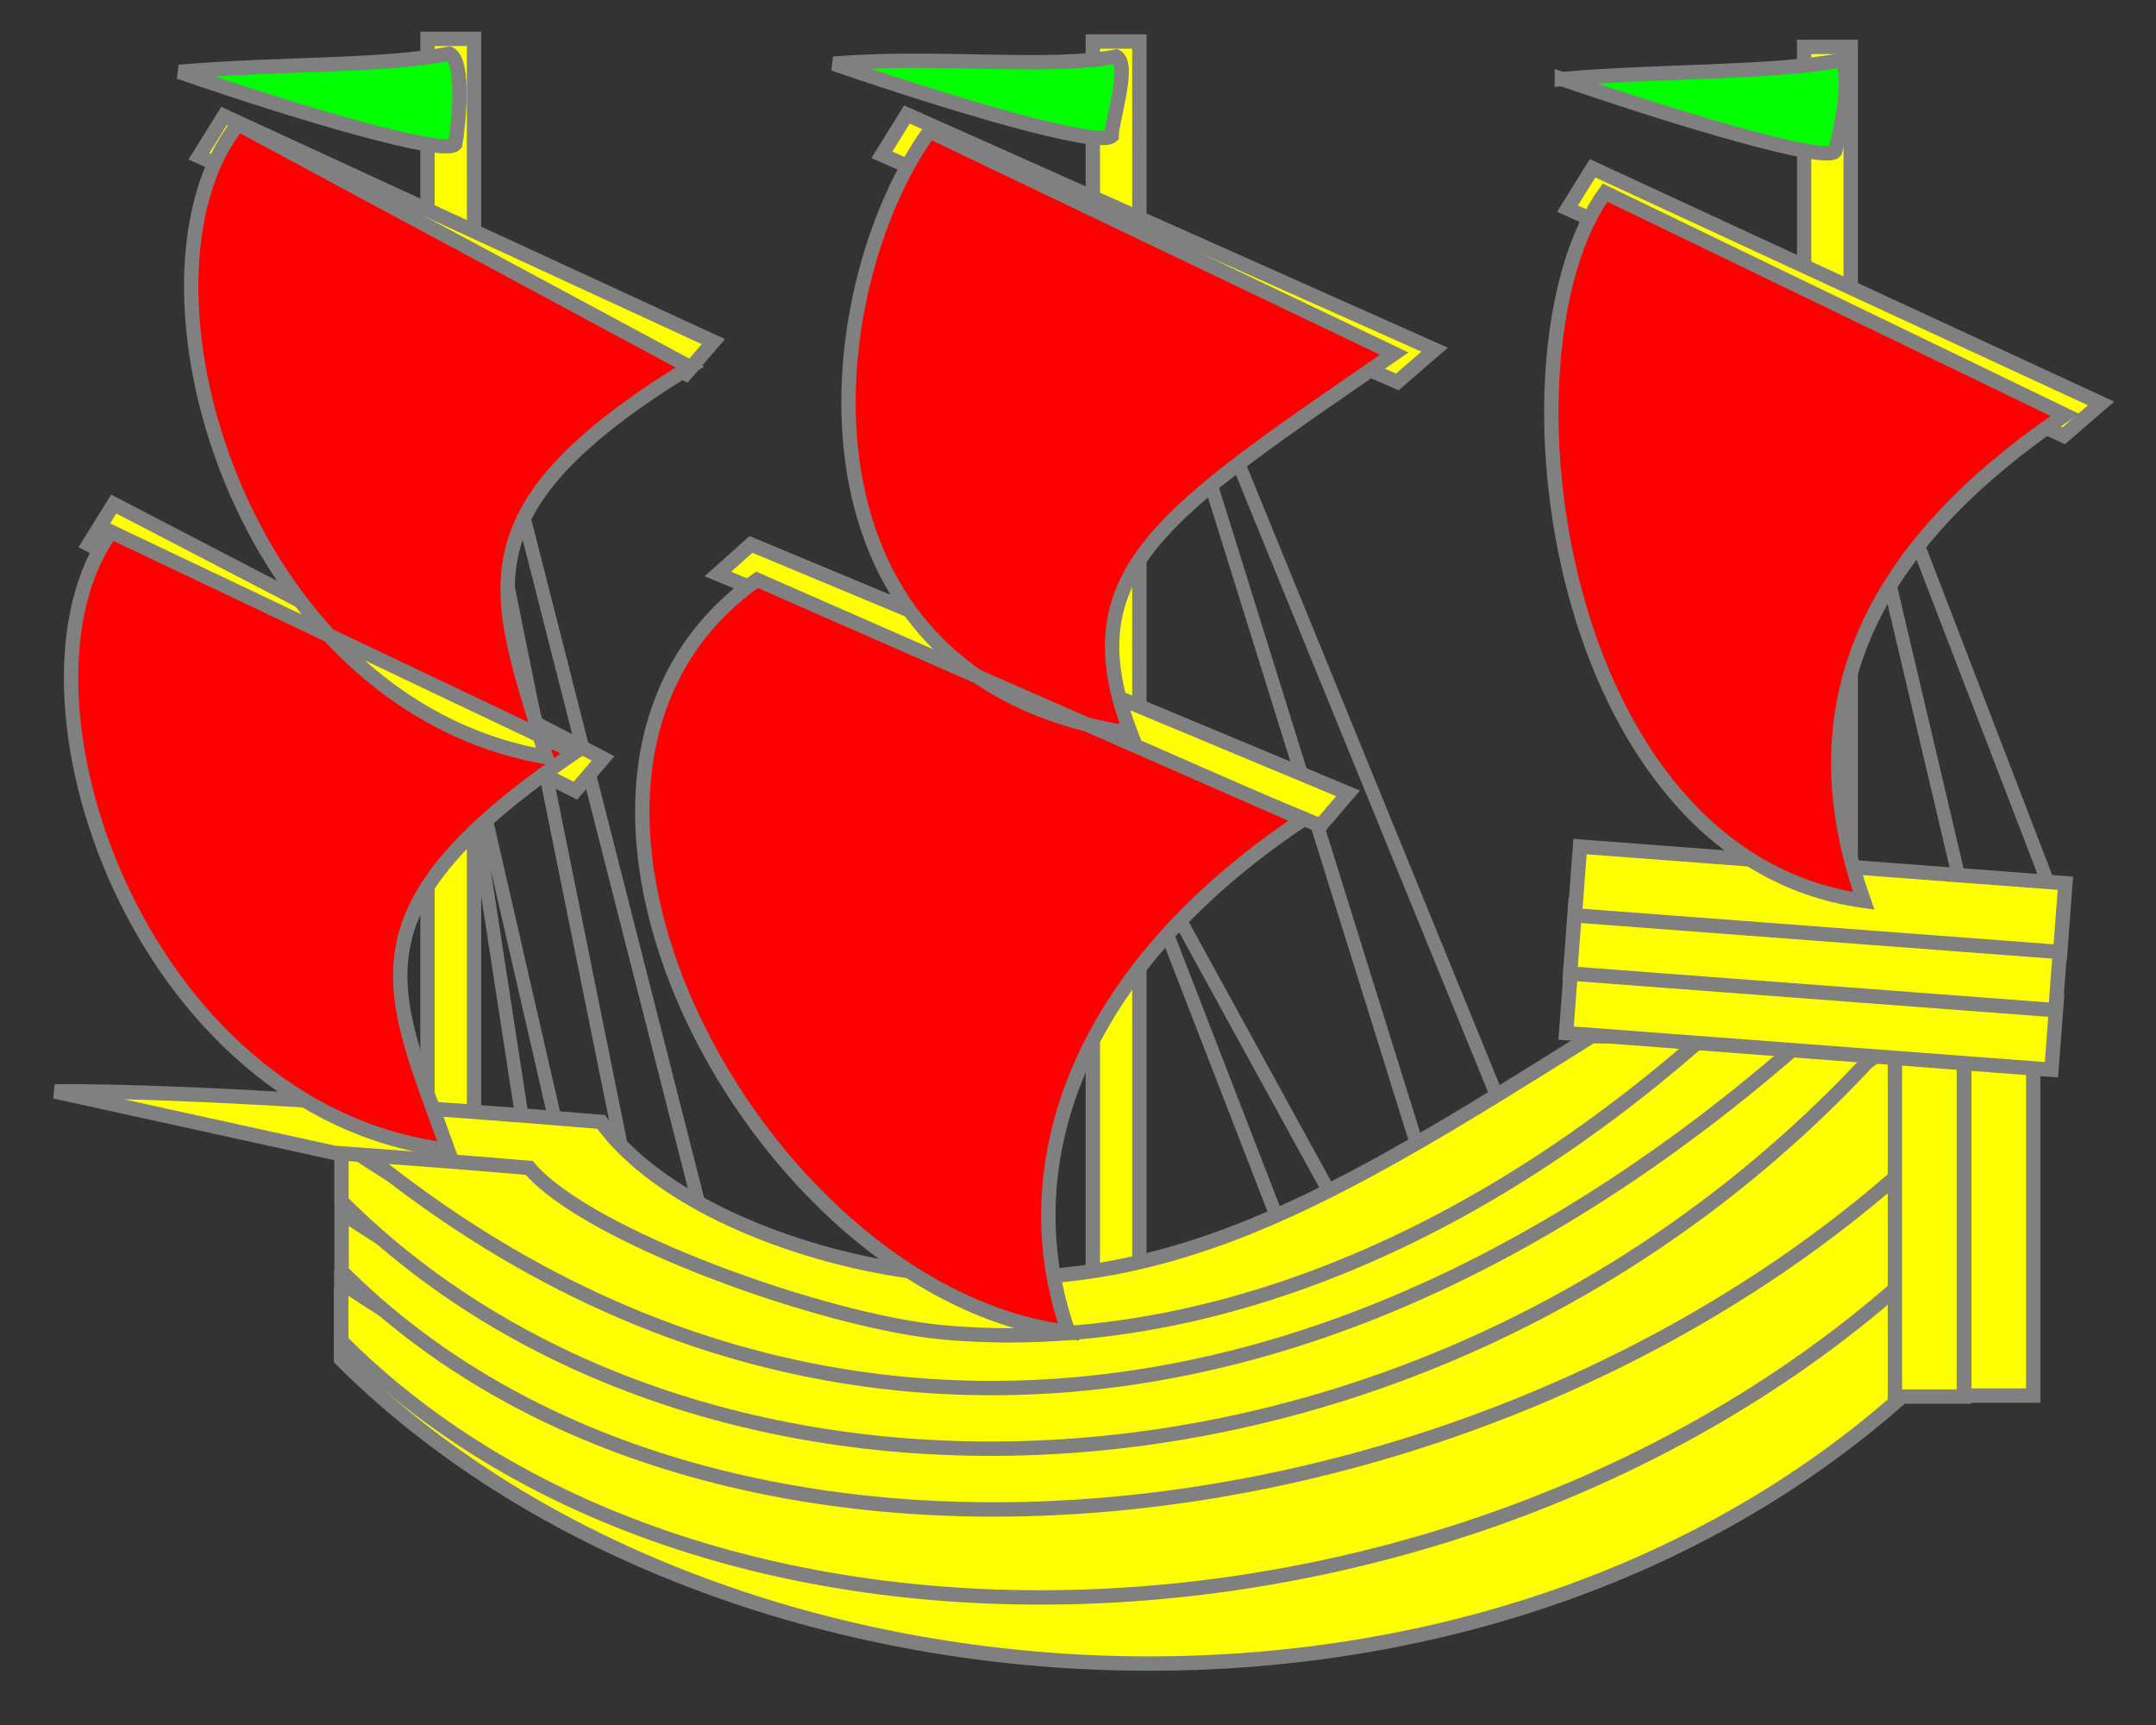
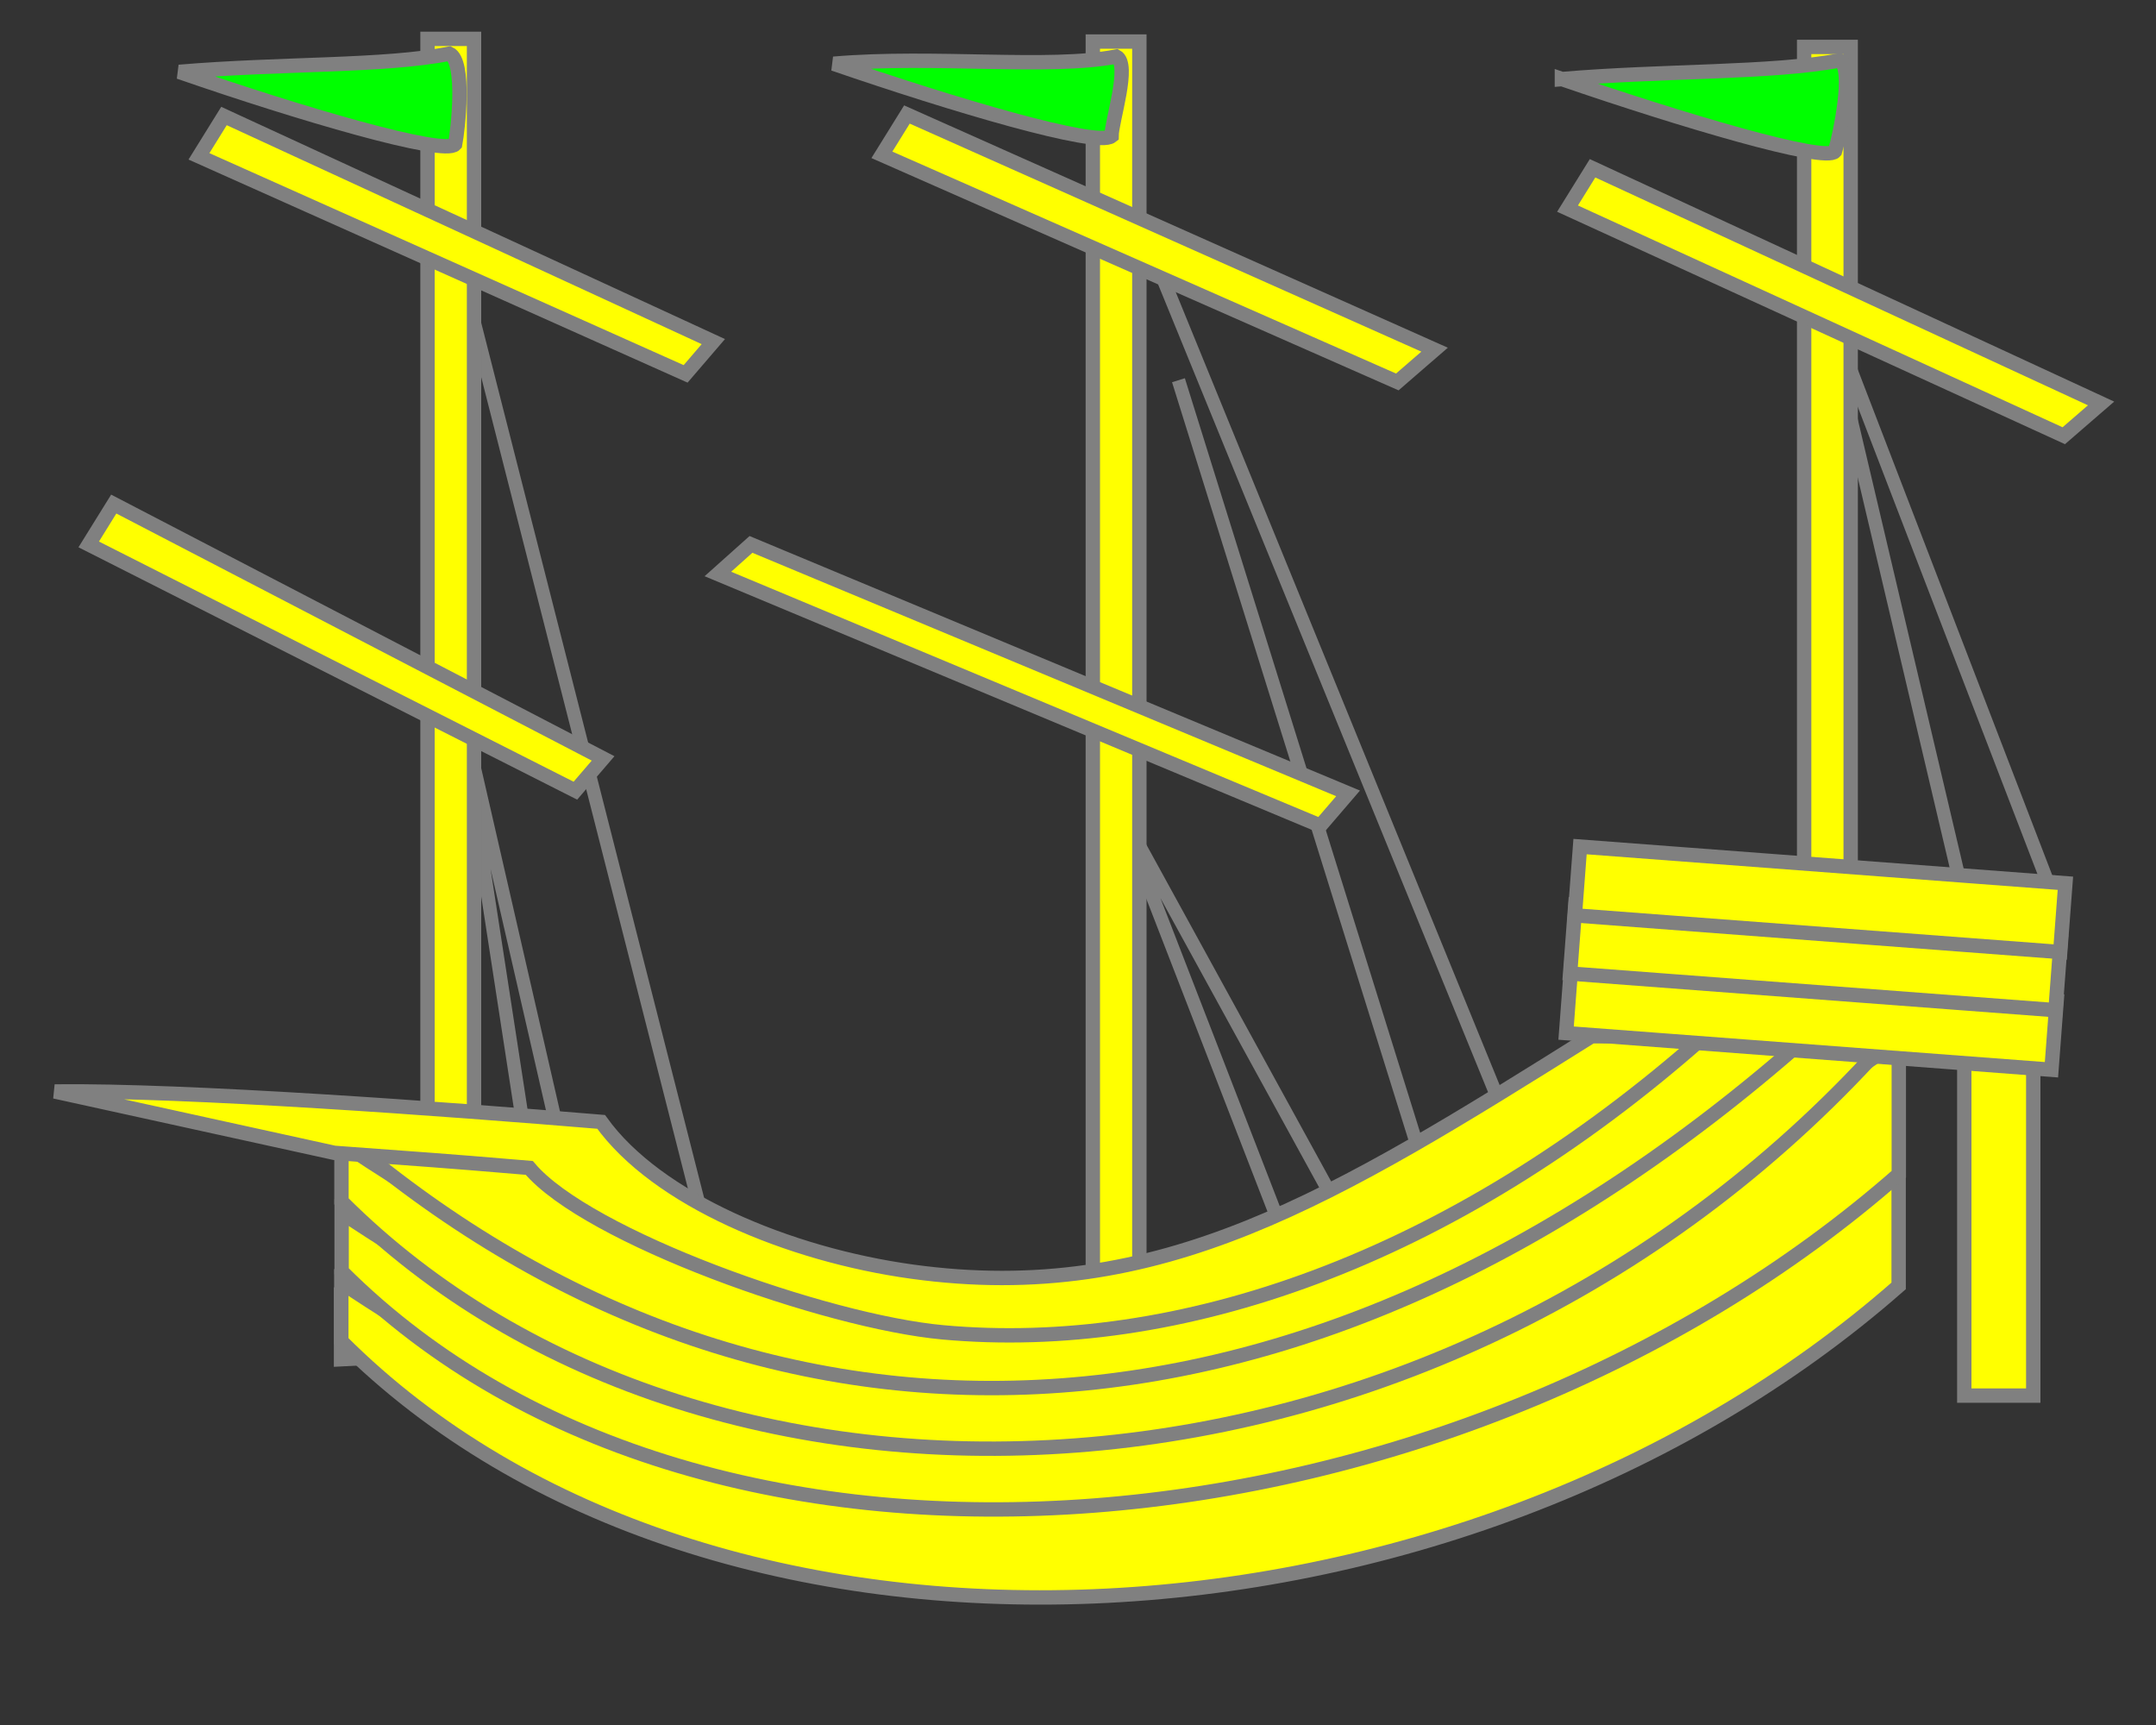
<svg xmlns="http://www.w3.org/2000/svg" id="svg2101" version="1.1" height="360" width="450">
  <rect width="100%" height="100%" fill="#333333" stroke="none" />
  <g id="body" style="fill:#ffff00;fill-opacity:1;fill-rule:evenodd;stroke:#808080;stroke-width:3;stroke-linecap:butt;stroke-linejoin:miter;stroke-miterlimit:4;stroke-opacity:1;stroke-dasharray:none">
    <path style="stroke:#808080" id="path2056" d="M 242,56.333 C 318.19,242.841 318.19,242.841 318.19,242.841 M 245.968,79.349 C 299.937,252.365 299.937,252.365 299.937,252.365 M 427.714,184.905 C 427.714,184.905 427.714,184.905 380.095,61.095 C 409.46,185.698 409.46,185.698 409.46,185.698 M 95.175,52.365 C 148.349,261.095 148.349,261.095 148.349,261.095 M 117.397,240.46 C 117.397,240.46 117.397,240.46 95.175,143.635 C 109.46,236.492 109.46,236.492 109.46,236.492 M 282.476,257.921 C 282.476,257.921 282.476,257.921 233.27,168.238 C 267.397,256.333 267.397,256.333 267.397,256.333" stroke-width="2.8" fill-rule="evenodd" fill="none" />
-     <path style="stroke:#808080" id="path2058" d="M 92,53.159 C 132.476,253.159 132.476,253.159 132.476,253.159" stroke-width="2.8" fill-rule="evenodd" fill="none" />
    <path style="stroke:#808080" id="path2060" d="M 89.227,8.109 L 89.227,268.833 L 98.941,268.833 L 98.941,8.109 L 89.227,8.109 z " stroke-width="3" fill-rule="evenodd" />
    <path style="stroke:#808080" id="path2062" d="M 228.093,8.67 L 228.093,269.394 L 237.807,269.394 L 237.807,8.67 L 228.093,8.67 z " stroke-width="3" fill-rule="evenodd" />
    <path style="stroke:#808080" id="path2064" d="M 376.56,9.792 L 376.56,270.517 L 386.273,270.517 L 386.273,9.792 L 376.56,9.792 z " stroke-width="3" fill-rule="evenodd" />
    <path style="stroke:#808080" id="path2066" d="M 18.517,113.614 L 120.093,165.012 L 125.878,158.277 L 23.741,105.196 L 18.517,113.614 z M 41.526,32.628 L 143.102,78.026 L 148.887,71.292 L 46.75,24.21 L 41.526,32.628 z M 184.069,32.312 L 291.646,79.71 L 299.431,72.976 L 189.293,23.894 L 184.069,32.312 z M 149.836,119.787 L 275.586,172.307 L 281.371,165.573 L 156.744,113.614 L 149.836,119.787 z M 327.174,43.536 L 430.751,90.934 L 438.536,84.2 L 332.398,35.118 L 327.174,43.536 z " stroke-width="3" fill-rule="evenodd" />
-     <path style="stroke:#808080" id="path2068" d="M 71.18,283.67 C 148.072,360.603 304.602,372.612 396.212,292.138 L 396.212,266.602 C 288.475,330.23 197.059,355.993 71.18,271.42 L 71.18,283.67 z " stroke-width="3" fill-rule="evenodd" />
+     <path style="stroke:#808080" id="path2068" d="M 71.18,283.67 L 396.212,266.602 C 288.475,330.23 197.059,355.993 71.18,271.42 L 71.18,283.67 z " stroke-width="3" fill-rule="evenodd" />
    <path style="stroke:#808080" id="path2070" d="M 71.239,279.892 C 148.131,356.825 304.677,348.835 396.287,268.361 L 396.287,242.825 C 288.55,306.452 197.118,352.215 71.239,267.642 L 71.239,279.892 z " stroke-width="3" fill-rule="evenodd" />
    <path style="stroke:#808080" id="path2072" d="M 71.305,265.314 C 148.196,342.247 304.708,325.522 396.318,245.048 L 396.318,217.137 C 290.826,289.744 197.184,337.637 71.305,253.064 L 71.305,265.314 z " stroke-width="3" fill-rule="evenodd" />
    <path style="stroke:#808080" id="path2074" d="M 71.272,250.716 C 148.164,327.65 302.684,320.608 394.855,216.003 L 375.213,216.003 C 269.721,288.61 197.151,323.04 71.272,238.466 L 71.272,250.716 z " stroke-width="3" fill-rule="evenodd" />
    <path style="stroke:#808080" id="path2076" d="M 70.544,236.138 C 156.976,310.827 271.09,310.237 377.291,216.295 L 353.721,216.295 C 245.984,283.851 188.566,283.769 97.481,236.795 L 70.544,236.138 z " stroke-width="3" fill-rule="evenodd" />
    <path style="stroke:#808080" id="path2078" d="M 69.785,240.593 C 90.552,242.148 89.572,241.975 110.471,243.738 C 122.581,258.109 172.326,275.823 196.805,278.054 C 245.765,282.514 302.668,263.231 355.769,216.259 L 332.198,216.259 C 278.33,250.037 242.092,272.518 190.398,265.39 C 164.551,261.826 137.085,250.298 125.47,234.13 C 93.091,231.431 38.962,227.459 11.421,227.781 L 69.785,240.593 z " stroke-width="3" fill-rule="evenodd" />
-     <path style="stroke:#808080" id="path2080" d="M 409.896,291.455 L 409.896,189.862 L 395.501,189.862 L 395.501,291.455 L 409.896,291.455 z " stroke-width="3" fill-rule="evenodd" />
    <path style="stroke:#808080" id="path2082" d="M 424.38,291.257 L 424.38,189.664 L 409.985,189.664 L 409.985,291.257 L 424.38,291.257 z " stroke-width="3" fill-rule="evenodd" />
    <path style="stroke:#808080" id="path2084" d="M 429.263,208.9 L 327.959,201.25 L 326.875,215.604 L 428.179,223.254 L 429.263,208.9 z " stroke-width="3" fill-rule="evenodd" />
    <path style="stroke:#808080" id="path2086" d="M 430.099,196.465 L 328.795,188.815 L 327.711,203.17 L 429.015,210.82 L 430.099,196.465 z " stroke-width="3" fill-rule="evenodd" />
    <path style="stroke:#808080" id="path2088" d="M 431.091,184.33 L 329.787,176.68 L 328.703,191.035 L 430.007,198.685 L 431.091,184.33 z " stroke-width="3" fill-rule="evenodd" />
  </g>
  <g id="sails" style="fill:#ff0000;fill-opacity:1;fill-rule:evenodd;stroke:#808080;stroke-width:3;stroke-linecap:butt;stroke-linejoin:miter;stroke-miterlimit:4;stroke-opacity:1;stroke-dasharray:none">
-     <path style="stroke:#808080;fill:#ff0000" id="path2091" d="M 23.2,111 C -0.975,144 28.7,232 93.5,240 81.3,206 71.5,190 120,157 L 23.2,111 z M 49.7,25.9 C 24.1,58 49.8,147 114,158 104,124 94.4,107 144,76.6 L 49.7,25.9 z M 194,27.4 C 170,60.6 162,142 236,153 223,119 243,107 291,73.8 L 194,27.4 z M 158,121 c -58.2,41 0,149 65,157 -12,-34 1,-75 49,-107 L 158,121 z M 335,40.2 C 311,73.4 324,179 389,188 377,154 383,119 431,86.6 L 335,40.2 z" stroke-width="3" fill-rule="evenodd" />
-   </g>
+     </g>
  <g id="pennants" style="fill:#00ff00;fill-opacity:1;fill-rule:evenodd;stroke:#808080;stroke-width:3;stroke-linecap:butt;stroke-linejoin:miter;stroke-miterlimit:4;stroke-opacity:1;stroke-dasharray:none">
    <path style="fill:#00ff00;stroke:#808080" id="path2094" d="M 37.4,15 C 58.5,13.2 80.4,13.9 93.8,11.2 97.2,12.8 95.6,27 95,30.1 92.8,32.6 62.5,23.7 37.4,15 z" stroke-width="3" fill-rule="evenodd" />
    <path style="fill:#00ff00;stroke:#808080" id="path2096" d="m 174,13.3 c 21,-1.8 45,1.2 59,-1.5 3,1.6 -1,13.5 -1,16.6 -3,2.4 -33,-6.5 -58,-15.1 z" stroke-width="3" fill-rule="evenodd" />
    <path style="fill:#00ff00;stroke:#808080" id="path2098" d="m 326,16.5 c 21,-1.8 44,-1.2 58,-3.9 3,1.6 0,15.8 -1,19 -2,2.4 -32,-6.5 -57,-15.1 z" stroke-width="3" fill-rule="evenodd" />
  </g>
</svg>